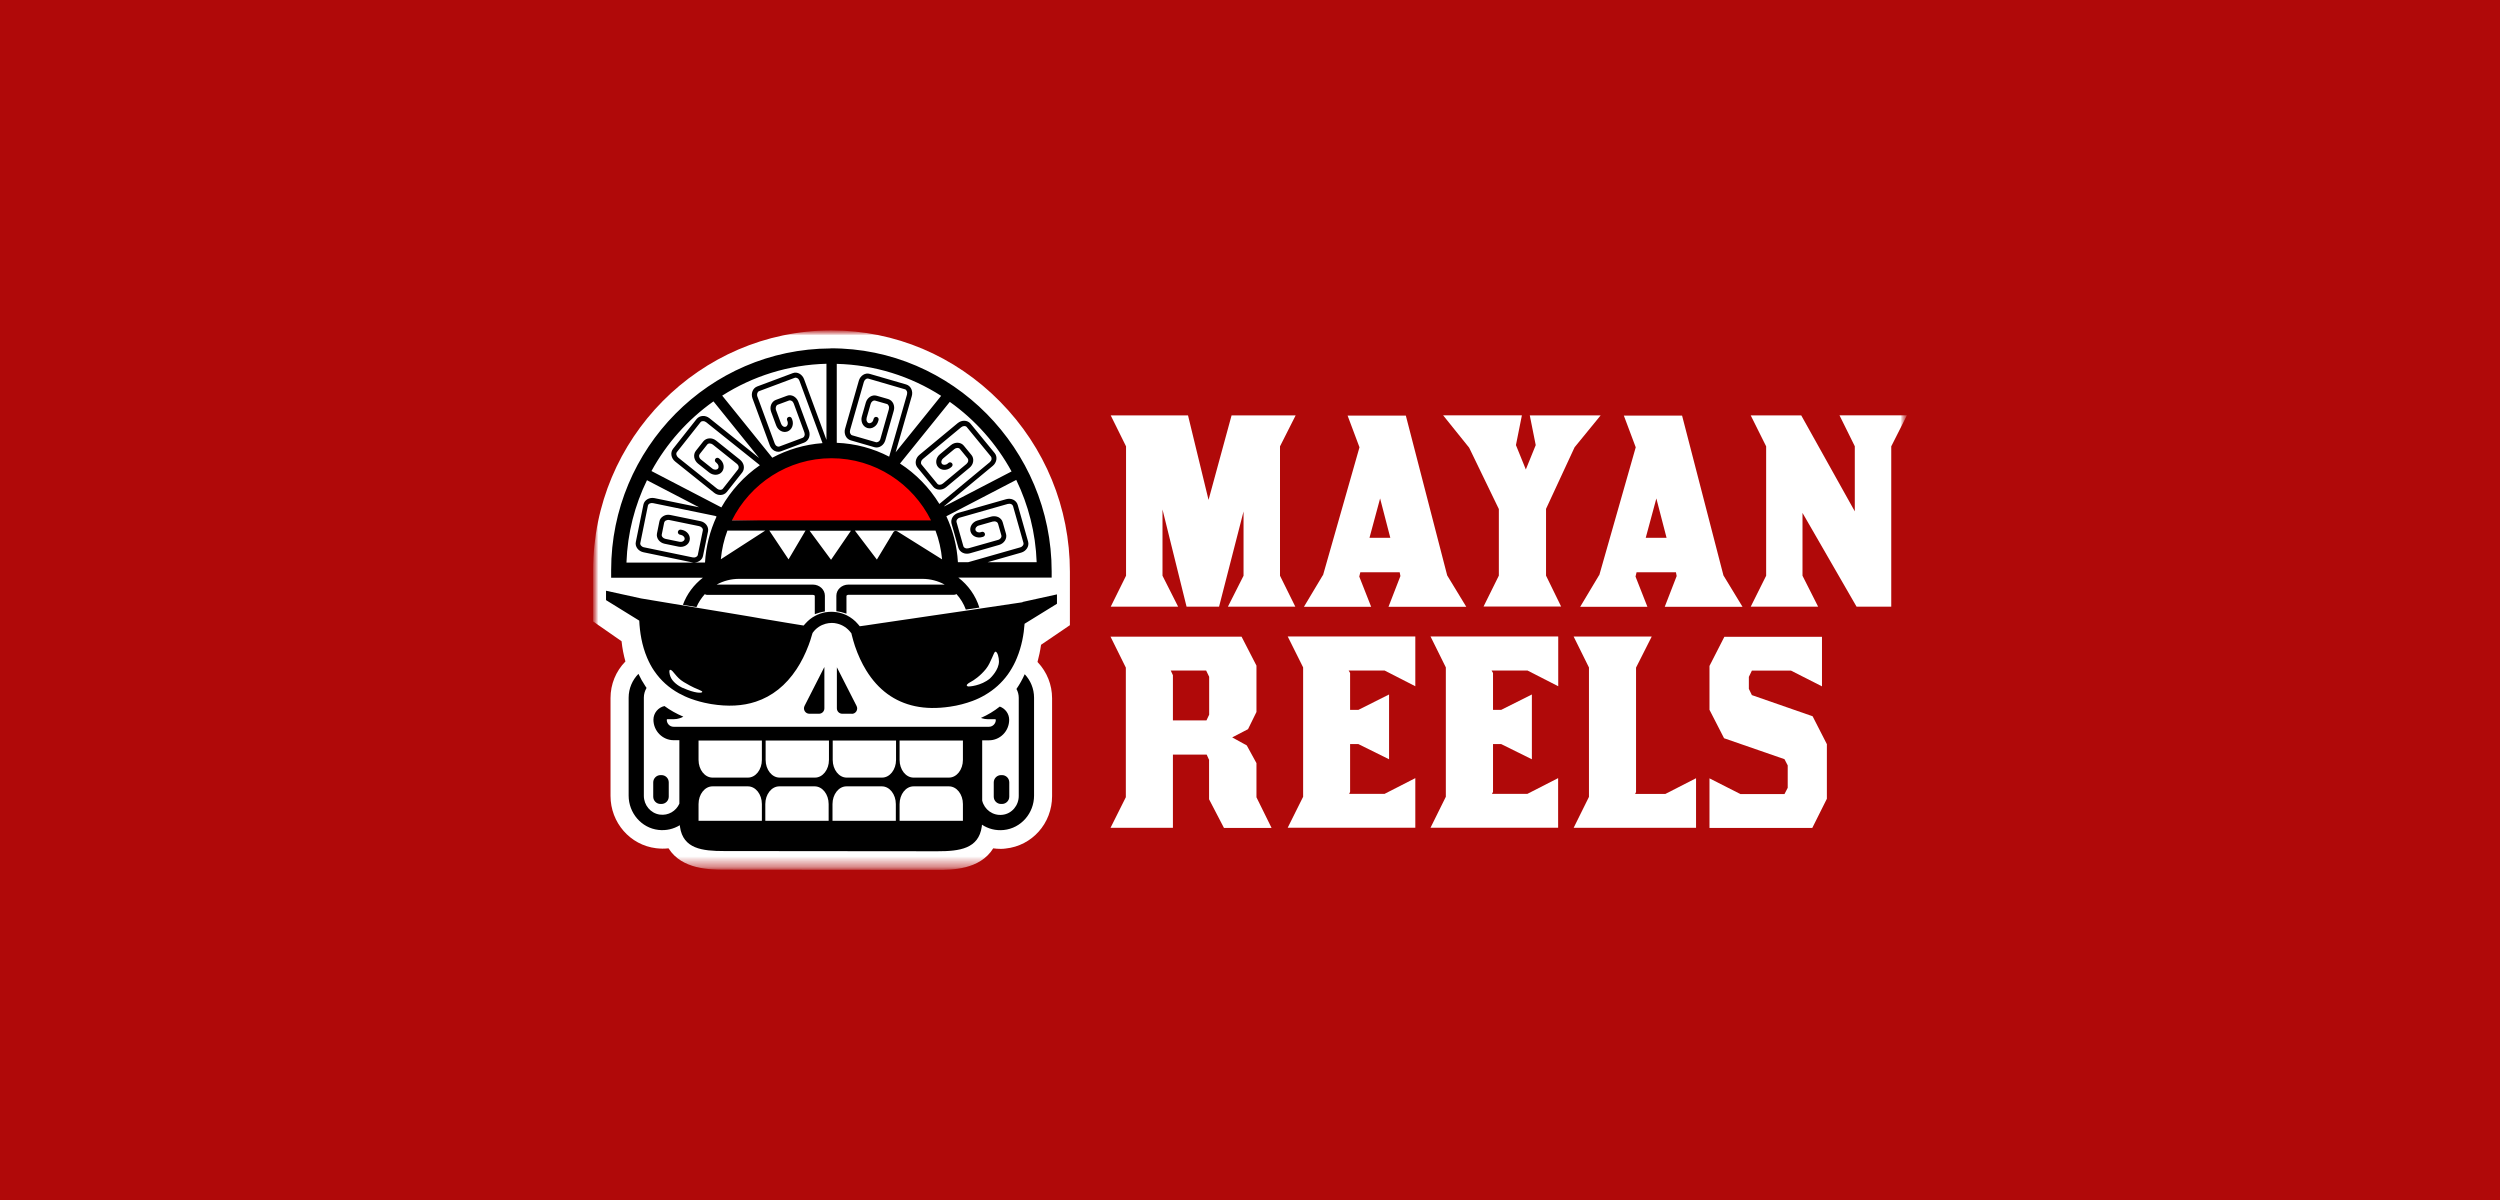
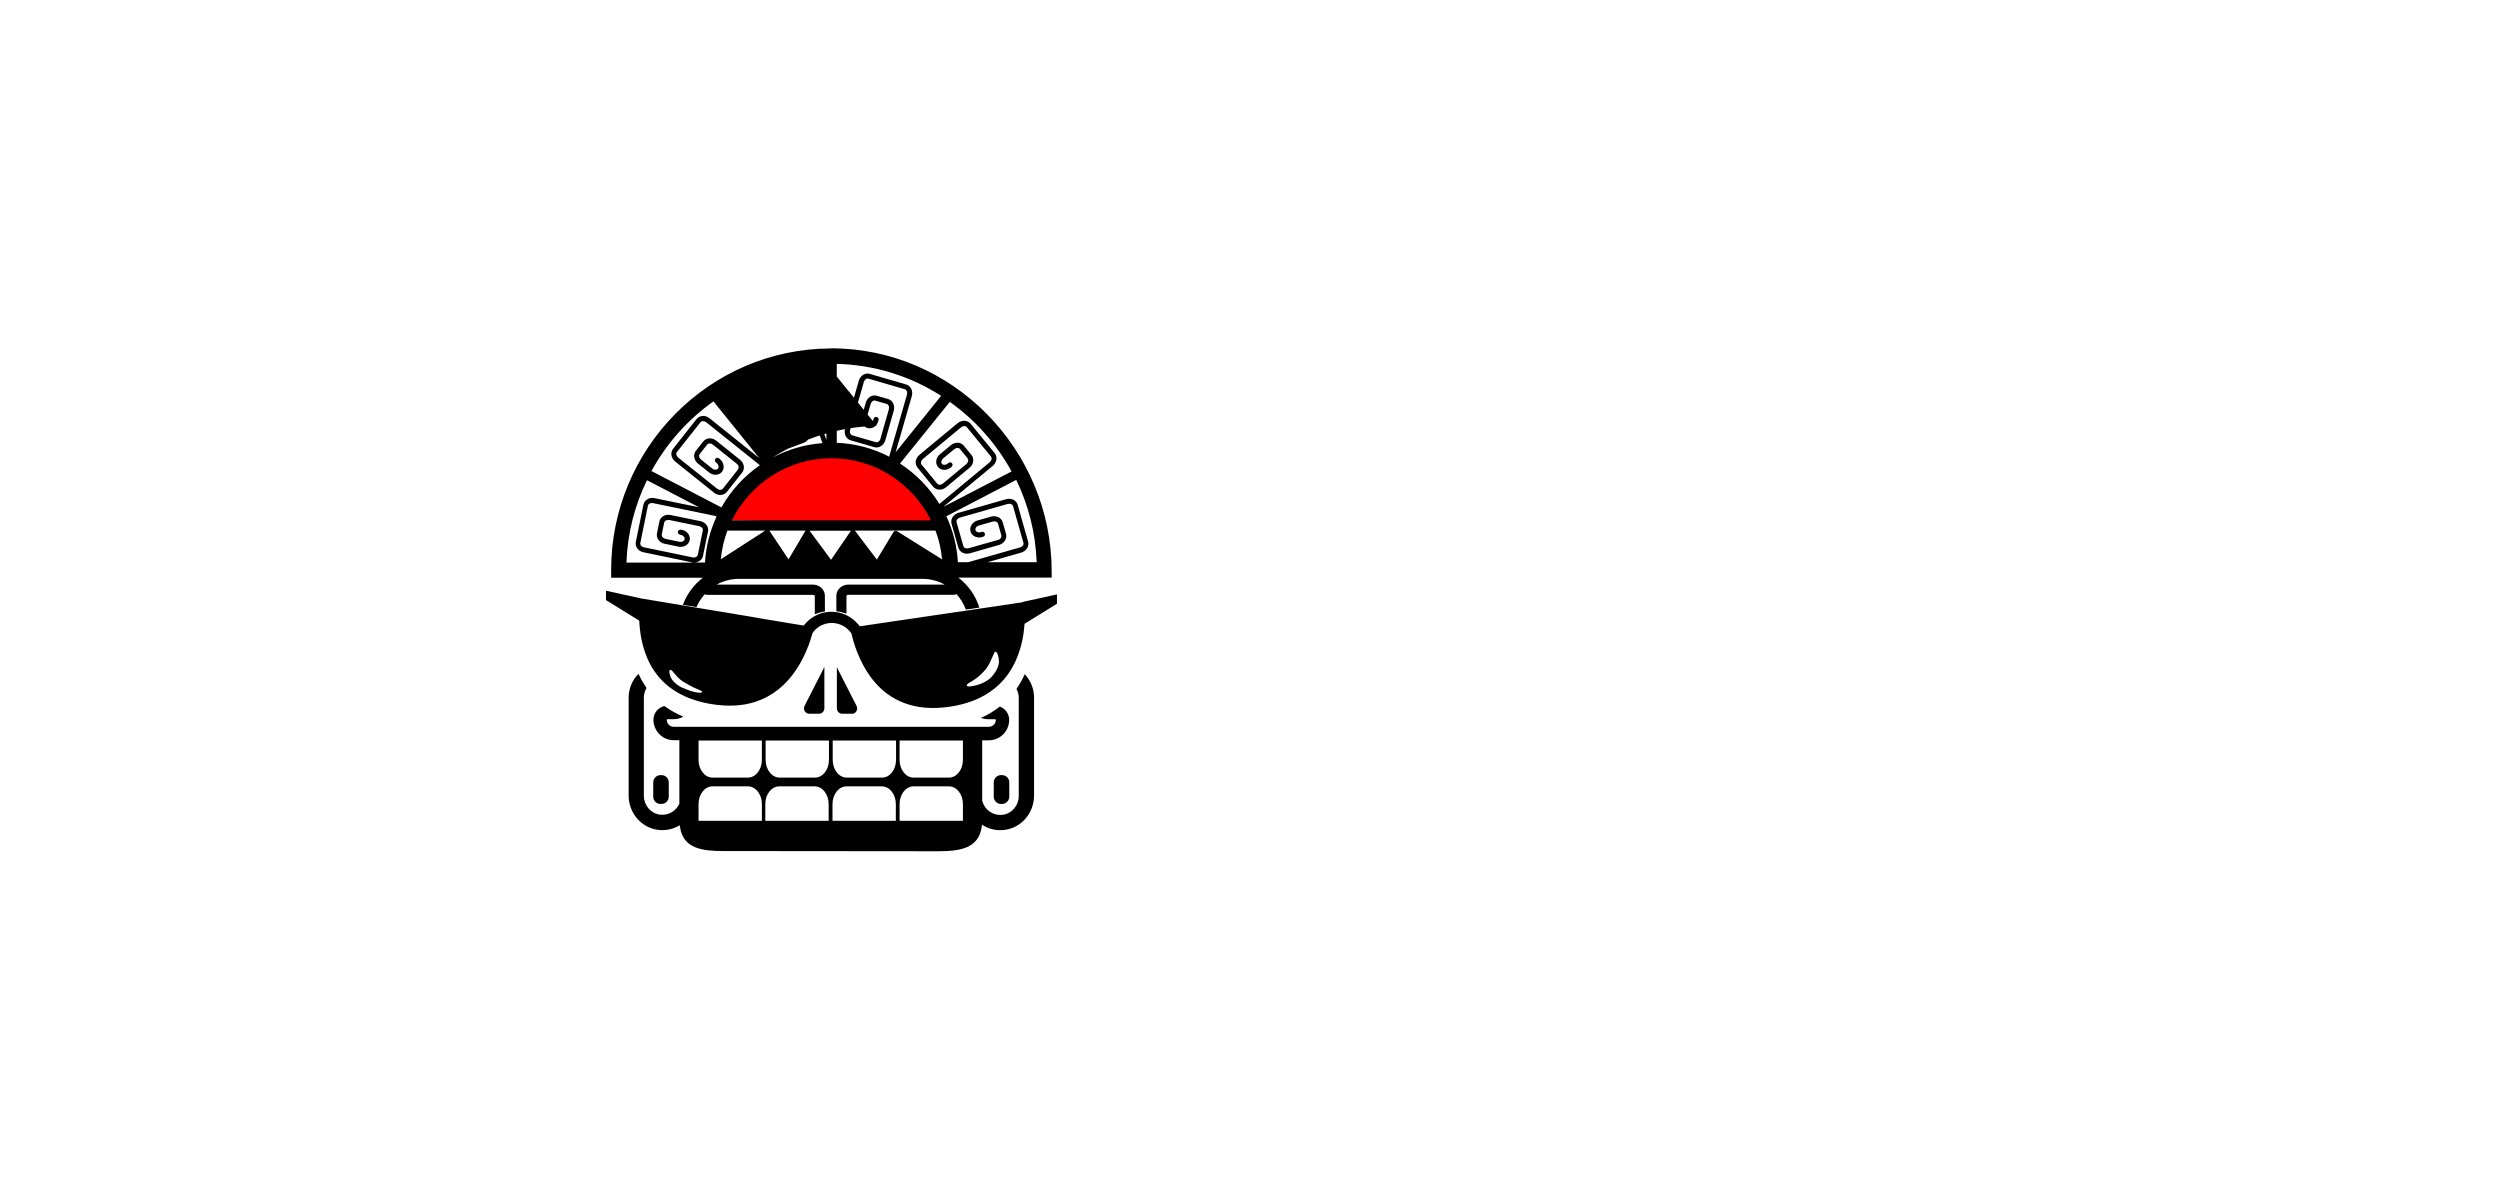
<svg xmlns="http://www.w3.org/2000/svg" id="Layer_1" data-name="Layer 1" viewBox="0 0 240 115.2">
  <defs>
    <style>
      .cls-1 {
        fill: #000;
      }

      .cls-1, .cls-2, .cls-3, .cls-4 {
        stroke-width: 0px;
      }

      .cls-2 {
        fill: red;
      }

      .cls-3 {
        fill: #fff;
      }

      .cls-5 {
        mask: url(#mask-1);
      }

      .cls-6 {
        mask: url(#mask);
      }

      .cls-4 {
        fill: #b00909;
      }
    </style>
    <mask id="mask" x="56.94" y="31.71" width="126.13" height="51.77" maskUnits="userSpaceOnUse">
      <g id="mask0_5128_565" data-name="mask0 5128 565">
        <path class="cls-3" d="M183.06,31.71H56.94v51.64h126.13V31.71Z" />
      </g>
    </mask>
    <mask id="mask-1" x="56.94" y="31.71" width="126.13" height="51.77" maskUnits="userSpaceOnUse">
      <g id="mask1_5128_565" data-name="mask1 5128 565">
        <path class="cls-3" d="M183.06,31.71H56.94v51.77h126.13V31.71Z" />
      </g>
    </mask>
  </defs>
-   <rect class="cls-4" width="240" height="115.2" />
  <g class="cls-6">
    <g class="cls-5">
      <g>
        <path class="cls-3" d="M102.71,59.99v-5.11c0-6.14-2.38-11.94-6.71-16.33-4.34-4.4-10.09-6.83-16.17-6.83h-.1c-12.57.05-22.79,10.38-22.79,23.02v4.92l2.73,1.9c.07.68.2,1.33.37,1.94-.92.94-1.43,2.19-1.43,3.51v9.4c0,2.56,1.88,4.72,4.38,5.02.2.02.4.04.6.04s.39-.01.59-.03c1.28,2.04,4.02,2.04,5.34,2.05l20.48.02c1.32,0,4.07,0,5.35-2.07.22.03.45.05.68.05.17,0,.34,0,.5-.03,2.55-.26,4.47-2.42,4.47-5.03v-9.4c0-1.29-.49-2.51-1.37-3.45l-.03-.03c.14-.53.26-1.07.34-1.65l2.78-1.89h0Z" />
        <path class="cls-2" d="M69.31,49.96s2.41-3.71,3.66-4.39c1.24-.67,5.2-2.01,5.2-2.01l6.42.72,3.99,2.94,1.77,3.12-21.04-.39h0Z" />
        <path class="cls-1" d="M81.78,68.52h-.92c-.29,0-.52-.23-.52-.52v-3.94l1.89,3.71c.18.35-.07.76-.46.76h0Z" />
        <path class="cls-1" d="M79.14,64.06v3.94c0,.29-.23.52-.52.52h-.92c-.39,0-.64-.41-.46-.76l1.89-3.71h0Z" />
-         <path class="cls-1" d="M79.73,33.45c-11.62.05-21.06,9.58-21.06,21.28v.73s0,0,0,0h8.81s0,0,0,0c-.86.66-1.54,1.56-1.92,2.6l1.3.22c.2-.46.47-.87.8-1.24.07.04.15.07.23.07h10.15c.12,0,.18.07.18.09v1.76c.31-.12.64-.21.97-.26v-1.51c0-.59-.52-1.07-1.16-1.07h-9.23c.64-.35,1.37-.55,2.15-.55h17.59c.78,0,1.51.2,2.15.55h-9.24c-.64,0-1.16.48-1.16,1.07v1.49c.33.04.66.12.97.23v-1.72s.07-.09.18-.09h10.15c.09,0,.16-.03.23-.07.39.43.7.94.9,1.49l1.3-.19c-.36-1.16-1.08-2.16-2.02-2.88,0,0,0,0,0,0h8.96s0,0,0,0v-.59c0-11.75-9.56-21.47-21.25-21.42h0ZM80.31,34.93c3.68.09,7.12,1.2,10.04,3.07l-4.37,5.42,1.55-5.39c.07-.23.05-.47-.04-.68-.1-.22-.27-.37-.49-.44l-3.51-1.02c-.43-.13-.9.17-1.04.65l-1.32,4.61c-.07.23-.05.47.04.68.1.22.27.37.49.44l2.28.66c.22.06.45.03.65-.11.19-.12.33-.32.4-.55l.81-2.84c.07-.23.05-.47-.04-.68-.1-.22-.27-.37-.49-.44l-1.11-.32c-.43-.13-.9.17-1.04.65l-.38,1.33c-.07.23-.05.47.04.68.1.22.27.37.49.44.22.06.45.03.65-.11.19-.12.33-.32.39-.55l.03-.1c.04-.13-.04-.27-.17-.3-.13-.04-.26.04-.3.17l-.03.1c-.03.12-.1.22-.19.27-.08.05-.17.07-.25.05-.08-.02-.14-.08-.18-.17-.05-.1-.05-.22-.02-.34l.38-1.33c.06-.22.26-.37.44-.32l1.11.32c.08.02.14.08.18.17.05.1.05.22.02.34l-.81,2.84c-.03.12-.1.22-.19.27-.08.05-.17.07-.24.05l-2.28-.66c-.08-.02-.14-.08-.18-.17-.05-.1-.05-.22-.02-.34l1.32-4.61c.07-.23.26-.37.44-.32l3.5,1.02c.08.02.14.08.18.17.05.1.05.22.02.34l-1.71,5.96c-1.52-.79-3.23-1.26-5.03-1.33v-7.59h0ZM79.82,43.99c4.18,0,7.81,2.44,9.56,5.97h-19.12c1.75-3.53,5.38-5.97,9.56-5.97ZM79.34,34.93v7.3l-2.15-5.83c-.08-.22-.24-.41-.43-.52-.21-.12-.44-.14-.65-.06l-3.42,1.28c-.42.16-.63.67-.45,1.15l1.66,4.5c.08.22.24.41.43.52.13.07.26.1.39.1.09,0,.18-.02.26-.05l2.22-.83c.21-.08.37-.25.46-.47.08-.21.08-.45,0-.68l-1.02-2.77c-.08-.22-.24-.41-.43-.52-.21-.12-.44-.14-.65-.06l-1.08.4c-.42.16-.63.67-.45,1.15l.48,1.3c.18.48.66.74,1.09.58.42-.16.63-.67.45-1.15l-.04-.1c-.05-.13-.19-.19-.31-.14-.13.05-.19.19-.14.31l.04.1c.08.22,0,.46-.16.52-.17.07-.38-.06-.46-.29l-.48-1.3c-.08-.22,0-.46.16-.52l1.08-.4c.08-.03.16-.02.25.03.1.05.17.15.21.26l1.02,2.77c.04.12.05.23,0,.34-.03.09-.1.15-.17.18l-2.22.83c-.08.03-.17.02-.25-.03-.1-.05-.17-.15-.21-.26l-1.66-4.5c-.08-.22,0-.46.16-.52l3.42-1.28c.08-.03.16-.02.25.03.1.05.17.15.21.26l2.21,5.98c-1.73.13-3.36.62-4.82,1.4l-4.81-5.96c2.92-1.86,6.35-2.97,10.03-3.06h0ZM68.5,38.54l4.38,5.43-4.77-3.82c-.4-.32-.94-.28-1.23.07l-2.27,2.87c-.28.36-.19.9.21,1.22l3.73,2.99c.18.15.4.22.6.22.24,0,.47-.1.62-.29l1.48-1.87c.14-.18.19-.41.15-.64-.04-.22-.17-.43-.35-.58l-2.3-1.84c-.4-.32-.94-.28-1.23.07l-.72.91c-.14.18-.19.41-.15.64.04.22.17.43.35.58l1.08.86c.19.15.41.22.64.22.24-.01.45-.11.59-.29.28-.36.19-.9-.21-1.22l-.08-.07c-.11-.08-.26-.07-.34.04-.08.11-.07.26.04.34l.08.07c.18.15.24.39.13.53-.05.07-.13.1-.23.11-.11,0-.22-.03-.32-.11l-1.08-.86c-.1-.08-.16-.18-.18-.28-.02-.09,0-.18.05-.25l.72-.91c.11-.15.36-.14.54,0l2.3,1.84c.1.08.16.18.18.28.02.09,0,.18-.05.25l-1.47,1.87c-.11.14-.36.14-.54,0l-3.74-2.99c-.18-.15-.24-.39-.13-.53l2.27-2.87c.11-.14.36-.14.54,0l5.16,4.13c-1.52,1.05-2.78,2.43-3.7,4.05l-6.71-3.49c1.45-2.66,3.49-4.94,5.94-6.68h0ZM60.14,54c.1-2.83.8-5.5,1.97-7.9l5,2.6-4.28-.88c-.49-.1-.97.18-1.06.62l-.73,3.59c-.05.22.01.45.16.64.14.18.34.3.58.35l4.68.97s.09.01.13.02h-6.43ZM67.71,54h-1.03c.4-.02.74-.27.81-.64l.48-2.34c.09-.45-.24-.89-.73-.99l-2.88-.59c-.23-.05-.47-.02-.67.1-.21.12-.35.3-.39.53l-.23,1.14c-.09.45.24.89.73.99l1.35.28c.49.1.97-.18,1.06-.62.09-.45-.24-.89-.73-.99l-.11-.02c-.13-.03-.26.06-.29.19-.03.13.06.26.19.29l.1.02c.23.05.39.24.35.42-.04.18-.26.29-.49.24l-1.35-.28c-.23-.05-.39-.24-.35-.42l.23-1.14c.02-.08.07-.15.16-.2.1-.05.21-.07.33-.05l2.87.59c.23.05.39.24.35.42l-.48,2.34c-.04.18-.26.29-.49.24l-4.68-.97c-.12-.02-.22-.09-.29-.17-.06-.08-.08-.16-.06-.24l.73-3.59c.04-.18.26-.29.49-.24l5.98,1.23.12.06c-.63,1.36-1.02,2.85-1.11,4.42h0ZM69.83,50.94h3.63l-4.26,2.75c.09-.96.3-1.88.63-2.75ZM69.63,54l3.97-2.56,1.72,2.56h-5.69ZM73.87,50.96s-.01-.01-.02-.02h3.49s-.02.02-.03.03l-1.61,2.73-1.83-2.74h0ZM76.1,54l1.45-2.46,1.82,2.46h-3.27ZM77.72,50.95h3.97s-1.91,2.79-1.91,2.79l-2.06-2.79ZM80.2,54l1.69-2.48,1.89,2.48h-3.58,0ZM84.59,54l1.47-2.45,3.92,2.45h-5.4ZM86.11,51c-.06-.03-.12-.05-.19-.03-.06.02-.12.06-.15.11l-1.59,2.64-2.11-2.78h7.74c.33.87.54,1.8.63,2.76l-4.33-2.71ZM90.64,48.59l4.67-3.87c.18-.15.3-.36.34-.58.04-.24-.02-.47-.16-.64l-2.32-2.83c-.29-.35-.84-.37-1.23-.05l-3.68,3.05c-.39.32-.47.87-.18,1.22l1.51,1.84c.29.35.84.37,1.23.05l2.26-1.88c.18-.15.31-.36.34-.58.04-.24-.02-.47-.16-.64l-.74-.9c-.29-.35-.84-.37-1.23-.05l-1.06.88c-.39.32-.47.87-.18,1.22.29.35.84.37,1.23.05l.08-.07c.1-.09.12-.24.03-.34-.09-.1-.24-.12-.34-.03l-.08.07c-.18.15-.43.15-.54.02-.12-.14-.06-.39.12-.53l1.06-.88c.18-.15.43-.16.54-.02l.74.9c.05.06.07.15.06.25-.02.11-.08.21-.17.29l-2.26,1.88c-.18.15-.43.16-.54.02l-1.51-1.84c-.11-.14-.06-.38.12-.53l3.68-3.05c.18-.15.43-.16.54-.02l2.32,2.83c.05.06.07.15.06.25-.02.11-.08.21-.17.29l-4.84,4.01c-.96-1.56-2.25-2.89-3.78-3.88l4.78-5.92c2.45,1.74,4.48,4.03,5.93,6.68l-6.45,3.35h0ZM94.71,54l3.33-.95c.48-.14.78-.61.66-1.05l-1-3.53c-.06-.22-.22-.4-.43-.5-.21-.1-.44-.11-.67-.05l-4.59,1.31c-.49.14-.78.61-.66,1.05l.65,2.29c.06.22.22.4.43.5.21.1.44.11.67.05l2.82-.81c.48-.14.78-.61.66-1.05l-.32-1.12c-.06-.22-.22-.4-.43-.5-.21-.09-.44-.11-.67-.05l-1.33.38c-.48.14-.78.61-.66,1.05.12.44.62.68,1.11.54l.1-.03c.13-.04.21-.17.17-.3-.04-.13-.17-.21-.3-.17l-.1.03c-.23.07-.45-.03-.5-.2-.05-.18.09-.38.32-.44l1.33-.38c.12-.03.24-.03.34.02.09.04.15.11.17.18l.32,1.12c.05.18-.09.38-.32.44l-2.82.8c-.12.03-.24.03-.34-.02-.09-.04-.15-.11-.17-.19l-.65-2.29c-.05-.18.09-.38.32-.44l4.59-1.31c.12-.03.24-.03.34.02.09.04.15.11.17.18l1,3.53c.05.18-.09.38-.32.44l-4.98,1.42h-.99c-.09-1.57-.48-3.05-1.11-4.41l6.71-3.49c1.16,2.4,1.86,5.07,1.96,7.9h-4.79,0Z" />
+         <path class="cls-1" d="M79.73,33.45c-11.62.05-21.06,9.58-21.06,21.28v.73s0,0,0,0h8.81s0,0,0,0c-.86.66-1.54,1.56-1.92,2.6l1.3.22c.2-.46.47-.87.8-1.24.07.04.15.07.23.07h10.15c.12,0,.18.07.18.09v1.76c.31-.12.64-.21.97-.26v-1.51c0-.59-.52-1.07-1.16-1.07h-9.23c.64-.35,1.37-.55,2.15-.55h17.59c.78,0,1.51.2,2.15.55h-9.24c-.64,0-1.16.48-1.16,1.07v1.49c.33.04.66.12.97.23v-1.72s.07-.09.18-.09h10.15c.09,0,.16-.03.23-.07.39.43.7.94.9,1.49l1.3-.19c-.36-1.16-1.08-2.16-2.02-2.88,0,0,0,0,0,0h8.96s0,0,0,0v-.59c0-11.75-9.56-21.47-21.25-21.42h0ZM80.31,34.93c3.68.09,7.12,1.2,10.04,3.07l-4.37,5.42,1.55-5.39c.07-.23.05-.47-.04-.68-.1-.22-.27-.37-.49-.44l-3.51-1.02c-.43-.13-.9.17-1.04.65l-1.32,4.61c-.07.23-.05.47.04.68.1.22.27.37.49.44l2.28.66c.22.06.45.03.65-.11.19-.12.33-.32.4-.55l.81-2.84c.07-.23.05-.47-.04-.68-.1-.22-.27-.37-.49-.44l-1.11-.32c-.43-.13-.9.17-1.04.65l-.38,1.33c-.07.23-.05.47.04.68.1.22.27.37.49.44.22.06.45.03.65-.11.19-.12.33-.32.39-.55l.03-.1c.04-.13-.04-.27-.17-.3-.13-.04-.26.04-.3.17l-.03.1c-.03.12-.1.22-.19.27-.08.05-.17.07-.25.05-.08-.02-.14-.08-.18-.17-.05-.1-.05-.22-.02-.34l.38-1.33c.06-.22.26-.37.44-.32l1.11.32c.08.02.14.08.18.17.05.1.05.22.02.34l-.81,2.84c-.03.12-.1.22-.19.27-.08.05-.17.07-.24.05l-2.28-.66c-.08-.02-.14-.08-.18-.17-.05-.1-.05-.22-.02-.34l1.32-4.61c.07-.23.26-.37.44-.32l3.5,1.02c.08.02.14.08.18.17.05.1.05.22.02.34l-1.71,5.96c-1.52-.79-3.23-1.26-5.03-1.33v-7.59h0ZM79.82,43.99c4.18,0,7.81,2.44,9.56,5.97h-19.12c1.75-3.53,5.38-5.97,9.56-5.97ZM79.34,34.93v7.3l-2.15-5.83c-.08-.22-.24-.41-.43-.52-.21-.12-.44-.14-.65-.06l-3.42,1.28c-.42.16-.63.67-.45,1.15l1.66,4.5c.08.22.24.41.43.52.13.07.26.1.39.1.09,0,.18-.02.26-.05l2.22-.83c.21-.08.37-.25.46-.47.08-.21.08-.45,0-.68l-1.02-2.77c-.08-.22-.24-.41-.43-.52-.21-.12-.44-.14-.65-.06l-1.08.4c-.42.16-.63.67-.45,1.15l.48,1.3c.18.48.66.74,1.09.58.42-.16.63-.67.45-1.15l-.04-.1c-.05-.13-.19-.19-.31-.14-.13.05-.19.19-.14.31l.04.1c.08.22,0,.46-.16.52-.17.07-.38-.06-.46-.29l-.48-1.3c-.08-.22,0-.46.16-.52l1.08-.4c.08-.03.16-.02.25.03.1.05.17.15.21.26l1.02,2.77c.04.12.05.23,0,.34-.03.09-.1.15-.17.18l-2.22.83c-.08.03-.17.02-.25-.03-.1-.05-.17-.15-.21-.26l-1.66-4.5c-.08-.22,0-.46.16-.52l3.42-1.28c.08-.03.16-.02.25.03.1.05.17.15.21.26l2.21,5.98c-1.73.13-3.36.62-4.82,1.4c2.92-1.86,6.35-2.97,10.03-3.06h0ZM68.5,38.54l4.38,5.43-4.77-3.82c-.4-.32-.94-.28-1.23.07l-2.27,2.87c-.28.36-.19.9.21,1.22l3.73,2.99c.18.15.4.22.6.22.24,0,.47-.1.62-.29l1.48-1.87c.14-.18.19-.41.15-.64-.04-.22-.17-.43-.35-.58l-2.3-1.84c-.4-.32-.94-.28-1.23.07l-.72.91c-.14.18-.19.41-.15.64.04.22.17.43.35.58l1.08.86c.19.15.41.22.64.22.24-.01.45-.11.59-.29.28-.36.19-.9-.21-1.22l-.08-.07c-.11-.08-.26-.07-.34.04-.08.11-.07.26.04.34l.08.07c.18.15.24.39.13.53-.05.07-.13.1-.23.11-.11,0-.22-.03-.32-.11l-1.08-.86c-.1-.08-.16-.18-.18-.28-.02-.09,0-.18.05-.25l.72-.91c.11-.15.36-.14.54,0l2.3,1.84c.1.08.16.18.18.28.02.09,0,.18-.05.25l-1.47,1.87c-.11.14-.36.14-.54,0l-3.74-2.99c-.18-.15-.24-.39-.13-.53l2.27-2.87c.11-.14.36-.14.54,0l5.16,4.13c-1.52,1.05-2.78,2.43-3.7,4.05l-6.71-3.49c1.45-2.66,3.49-4.94,5.94-6.68h0ZM60.14,54c.1-2.83.8-5.5,1.97-7.9l5,2.6-4.28-.88c-.49-.1-.97.18-1.06.62l-.73,3.59c-.05.22.01.45.16.64.14.18.34.3.58.35l4.68.97s.09.01.13.02h-6.43ZM67.71,54h-1.03c.4-.02.74-.27.81-.64l.48-2.34c.09-.45-.24-.89-.73-.99l-2.88-.59c-.23-.05-.47-.02-.67.1-.21.12-.35.3-.39.53l-.23,1.14c-.09.45.24.89.73.99l1.35.28c.49.1.97-.18,1.06-.62.09-.45-.24-.89-.73-.99l-.11-.02c-.13-.03-.26.06-.29.19-.03.13.06.26.19.29l.1.02c.23.05.39.24.35.42-.04.18-.26.29-.49.24l-1.35-.28c-.23-.05-.39-.24-.35-.42l.23-1.14c.02-.08.07-.15.16-.2.1-.05.21-.07.33-.05l2.87.59c.23.05.39.24.35.42l-.48,2.34c-.04.18-.26.29-.49.24l-4.68-.97c-.12-.02-.22-.09-.29-.17-.06-.08-.08-.16-.06-.24l.73-3.59c.04-.18.26-.29.49-.24l5.98,1.23.12.06c-.63,1.36-1.02,2.85-1.11,4.42h0ZM69.83,50.94h3.63l-4.26,2.75c.09-.96.3-1.88.63-2.75ZM69.63,54l3.97-2.56,1.72,2.56h-5.69ZM73.87,50.96s-.01-.01-.02-.02h3.49s-.02.02-.03.03l-1.61,2.73-1.83-2.74h0ZM76.1,54l1.45-2.46,1.82,2.46h-3.27ZM77.72,50.95h3.97s-1.91,2.79-1.91,2.79l-2.06-2.79ZM80.2,54l1.69-2.48,1.89,2.48h-3.58,0ZM84.59,54l1.47-2.45,3.92,2.45h-5.4ZM86.11,51c-.06-.03-.12-.05-.19-.03-.06.02-.12.06-.15.11l-1.59,2.64-2.11-2.78h7.74c.33.87.54,1.8.63,2.76l-4.33-2.71ZM90.64,48.59l4.67-3.87c.18-.15.3-.36.34-.58.04-.24-.02-.47-.16-.64l-2.32-2.83c-.29-.35-.84-.37-1.23-.05l-3.68,3.05c-.39.32-.47.87-.18,1.22l1.51,1.84c.29.35.84.37,1.23.05l2.26-1.88c.18-.15.31-.36.34-.58.04-.24-.02-.47-.16-.64l-.74-.9c-.29-.35-.84-.37-1.23-.05l-1.06.88c-.39.32-.47.87-.18,1.22.29.35.84.37,1.23.05l.08-.07c.1-.09.12-.24.03-.34-.09-.1-.24-.12-.34-.03l-.08.07c-.18.15-.43.15-.54.02-.12-.14-.06-.39.12-.53l1.06-.88c.18-.15.43-.16.54-.02l.74.9c.05.06.07.15.06.25-.02.11-.08.21-.17.29l-2.26,1.88c-.18.15-.43.16-.54.02l-1.51-1.84c-.11-.14-.06-.38.12-.53l3.68-3.05c.18-.15.43-.16.54-.02l2.32,2.83c.05.06.07.15.06.25-.02.11-.08.21-.17.29l-4.84,4.01c-.96-1.56-2.25-2.89-3.78-3.88l4.78-5.92c2.45,1.74,4.48,4.03,5.93,6.68l-6.45,3.35h0ZM94.71,54l3.33-.95c.48-.14.78-.61.66-1.05l-1-3.53c-.06-.22-.22-.4-.43-.5-.21-.1-.44-.11-.67-.05l-4.59,1.31c-.49.14-.78.61-.66,1.05l.65,2.29c.06.22.22.4.43.5.21.1.44.11.67.05l2.82-.81c.48-.14.78-.61.66-1.05l-.32-1.12c-.06-.22-.22-.4-.43-.5-.21-.09-.44-.11-.67-.05l-1.33.38c-.48.14-.78.61-.66,1.05.12.44.62.68,1.11.54l.1-.03c.13-.04.21-.17.17-.3-.04-.13-.17-.21-.3-.17l-.1.03c-.23.07-.45-.03-.5-.2-.05-.18.09-.38.32-.44l1.33-.38c.12-.03.24-.03.34.02.09.04.15.11.17.18l.32,1.12c.05.18-.09.38-.32.44l-2.82.8c-.12.03-.24.03-.34-.02-.09-.04-.15-.11-.17-.19l-.65-2.29c-.05-.18.09-.38.32-.44l4.59-1.31c.12-.03.24-.03.34.02.09.04.15.11.17.18l1,3.53c.05.18-.09.38-.32.44l-4.98,1.42h-.99c-.09-1.57-.48-3.05-1.11-4.41l6.71-3.49c1.16,2.4,1.86,5.07,1.96,7.9h-4.79,0Z" />
        <path class="cls-1" d="M63.49,74.41h-.08c-.39,0-.7.32-.7.7v1.37c0,.39.31.7.7.7h.09c.38,0,.7-.31.7-.7v-1.37c0-.39-.31-.7-.7-.7h0Z" />
        <path class="cls-1" d="M96.18,74.41h-.08c-.39,0-.7.32-.7.7v1.37c0,.39.31.7.7.7h.09c.38,0,.7-.31.7-.7v-1.37c0-.39-.31-.7-.7-.7h0Z" />
        <path class="cls-1" d="M84.92,60.7s-.1.02-.15.02l.15-.02Z" />
        <path class="cls-1" d="M98.36,64.75c-.21.47-.47.94-.78,1.39.14.25.22.55.22.85v9.42c0,.91-.66,1.71-1.56,1.81-.93.11-1.74-.5-1.95-1.36v-5.79h.64c1.08,0,1.95-.88,1.95-1.97,0-.59-.38-1.08-.9-1.27-.54.43-1.15.8-1.81,1.09.04.02.08.03.12.04.16.05.33.08.51.08h.74s.06.03.06.06c0,.37-.3.67-.66.67h-30.27c-.37,0-.66-.3-.66-.67,0-.03.03-.06.06-.06h.64c.18,0,.35-.03.51-.08.13-.04.26-.09.38-.16-.66-.28-1.27-.62-1.81-1.02-.6.13-1.06.67-1.06,1.31,0,1.08.87,1.97,1.95,1.97h.54v6.09c-.31.7-1.05,1.17-1.89,1.05-.88-.13-1.52-.91-1.52-1.8v-9.43c0-.34.1-.66.26-.93-.03-.04-.06-.09-.09-.13-.27-.4-.5-.81-.69-1.22-.58.59-.94,1.4-.94,2.29v9.4c0,1.66,1.22,3.1,2.85,3.29.76.09,1.47-.09,2.06-.45,0,.05.01.11.02.16.3,2.1,2.13,2.32,4.24,2.32l20.47.02c2.13,0,3.96-.24,4.26-2.36,0-.06.02-.13.02-.19,0,0,0,0,0,0,.59.39,1.31.59,2.09.51,1.67-.17,2.91-1.62,2.91-3.3v-9.4c0-.87-.34-1.66-.89-2.25ZM73.14,78.8h-6.08v-1.61c0-.94.6-1.7,1.34-1.7h3.4c.74,0,1.34.76,1.34,1.7v1.61h0ZM73.14,72.95c0,.94-.6,1.7-1.34,1.7h-3.4c-.74,0-1.34-.76-1.34-1.7v-1.86h6.08v1.86h0ZM79.55,78.8h-6.08v-1.61c0-.94.6-1.7,1.34-1.7h3.4c.74,0,1.34.76,1.34,1.7v1.61ZM79.58,72.95c0,.94-.6,1.7-1.34,1.7h-3.4c-.74,0-1.34-.76-1.34-1.7v-1.86h6.08v1.86ZM86,78.8h-6.08v-1.61c0-.94.6-1.7,1.34-1.7h3.4c.74,0,1.34.76,1.34,1.7v1.61ZM86.02,72.95c0,.94-.6,1.7-1.34,1.7h-3.4c-.74,0-1.34-.76-1.34-1.7v-1.86h6.08v1.86ZM92.44,78.8h-6.08v-1.61c0-.94.6-1.7,1.34-1.7h3.4c.74,0,1.34.76,1.34,1.7v1.61ZM92.44,72.95c0,.94-.6,1.7-1.34,1.7h-3.4c-.74,0-1.34-.76-1.34-1.7v-1.86h6.08v1.86Z" />
        <path class="cls-1" d="M98.14,57.82l-3.9.58-1.27.19-.69.1-2.32.34-.55.08-1.62.24-.4.06-.97.14-1.48.22s-.1.02-.15.02l-1.67.25-.58.08-.07-.08-.1-.12c-.3-.36-.67-.64-1.08-.85-.31-.15-.63-.25-.97-.3-.16-.02-.33-.04-.49-.04-.2,0-.4.02-.6.05-.34.06-.67.18-.97.34-.35.18-.66.43-.93.73l-.16.18-.02.02-.13-.02-1.47-.24-1.43-.24-1.02-.17-.57-.1-.4-.07-2.63-.44-.55-.09-.91-.15-1.44-.24-1.27-.21-3.78-.63h0l-3.37-.74v.9l3.19,1.97c.05,1.08.24,2.36.76,3.58.19.44.41.87.69,1.27,0,0,0,0,.01.01.6.88,1.39,1.59,2.35,2.12.37.2.75.38,1.17.53.53.19,1.1.35,1.71.46.07.01.14.03.22.04,1.59.26,3.02.19,4.28-.23,1.57-.52,2.88-1.56,3.91-3.12.45-.68.84-1.46,1.16-2.31.12-.31.22-.63.31-.95.01-.05.03-.09.04-.13l.03-.09.06-.08c.3-.4.72-.67,1.19-.8.19-.05.39-.08.6-.08.17,0,.33.02.49.06.53.12,1,.43,1.33.87l.06.08.02.1s.01.05.02.08c.08.34.19.69.3,1.04.29.85.65,1.63,1.08,2.33,1.15,1.87,2.72,3.01,4.68,3.43,1.02.22,2.14.23,3.36.05.4-.06.77-.13,1.14-.23.35-.09.69-.2,1.02-.32.43-.16.83-.35,1.2-.57.88-.51,1.61-1.17,2.19-1.97.07-.09.13-.18.19-.28.27-.42.5-.85.68-1.3.47-1.13.67-2.29.74-3.29l3.11-1.92v-.9l-3.27.72h0ZM65.53,66.04c-.43-.2-.98-.59-1.17-1.09-.1-.24-.16-.67-.01-.65.27.03.53.72,1.28,1.17.93.56,1.26.65,1.48.75.24.11.34.15.3.22-.05.1-.66.14-1.87-.41h0ZM95.04,65.13c-.85.72-2.04.79-2.1.77-.3-.08-.03-.29.22-.42.32-.16.96-.6,1.49-1.26.5-.62.75-1.66.91-1.66.2,0,.34.57.34.93,0,.82-.78,1.56-.86,1.64Z" />
        <path class="cls-1" d="M90.6,54l-4.59-2.78-1.79,2.92-2.31-3.02-2.13,3.02-2.25-3.02-1.81,3.15-2.02-3.15-4.87,3.15v.35l21.77-.16v-.44Z" />
        <path class="cls-3" d="M124.38,39.88l-1.5,2.97v12.42l1.47,2.97h-6.47l1.5-2.97v-6.17l-2.35,9.14h-3.12l-2.31-9.33v6.36l1.5,2.97h-6.47l1.47-2.97v-12.42l-1.47-2.97h7.42l1.97,8.11,2.21-8.11h6.14Z" />
        <path class="cls-3" d="M133.3,58.24l1.14-2.94-.07-.36h-3.78l-.1.41,1.14,2.9h-6.45l1.83-3.06-.02.1,3.52-12.35-1.14-3.04h5.59l3.97,15.34,1.83,3.01h-7.47ZM131.47,51.63h2l-.98-3.78-1.02,3.78Z" />
-         <path class="cls-3" d="M146.1,39.88l-.57,2.85.95,2.34.95-2.34-.57-2.85h6.8l-2.5,3.06-2.74,5.91v6.41l1.45,2.97h-7.45l1.47-2.97v-6.39l-2.85-5.89-2.5-3.11h7.54Z" />
        <path class="cls-3" d="M159.82,58.24l1.14-2.94-.07-.36h-3.78l-.1.41,1.14,2.9h-6.45l1.83-3.06-.02.1,3.52-12.35-1.14-3.04h5.59l3.97,15.34,1.83,3.01h-7.47ZM157.99,51.63h2l-.98-3.78-1.02,3.78Z" />
        <path class="cls-3" d="M183.06,39.88l-1.5,2.97v15.39h-3.33l-5.19-9v6.03l1.5,2.97h-6.47l1.48-2.97v-12.42l-1.48-2.97h4.85l5.14,9.21v-6.25l-1.47-2.97h6.47Z" />
        <path class="cls-3" d="M116.08,72.97l-.24-.53h-3.24v7.03h-5.99l1.47-2.94v-12.44l-1.47-2.97h12.58l1.43,2.78v4.45l-.81,1.65-1.52.79,1.4.77.93,1.7v3.28l1.45,2.94h-4.57l-1.43-2.75v-3.76ZM112.61,69.16h3.21l.26-.55v-3.64l-.29-.6h-3.4l.21.45v4.33Z" />
        <path class="cls-3" d="M135.87,61.12v4.76l-2.95-1.51h-3.45l.14.24v3.54h.79l2.95-1.48v6.22l-2.95-1.46h-.79v4.59l-.09.19h3.4l2.95-1.51v4.76h-12.25l1.48-2.97v-12.42l-1.48-2.97h12.25Z" />
        <path class="cls-3" d="M149.59,61.12v4.76l-2.95-1.51h-3.45l.14.24v3.54h.78l2.95-1.48v6.22l-2.95-1.46h-.78v4.59l-.1.19h3.4l2.95-1.51v4.76h-12.25l1.47-2.97v-12.42l-1.47-2.97h12.25Z" />
        <path class="cls-3" d="M158.56,61.12l-1.5,2.97v11.94l-.09.19h2.9l2.95-1.51v4.76h-11.75l1.47-2.97v-12.42l-1.47-2.97h7.49Z" />
        <path class="cls-3" d="M175.38,71.46v5.22l-1.4,2.8h-9.87v-4.76l2.97,1.51h4.23l.31-.6v-2.15l-.31-.6-5.8-2.01-1.4-2.73v-4.21l1.43-2.8h9.37v4.76l-2.97-1.51h-3.76l-.29.6v1.15l.29.6,5.83,2.03,1.38,2.7Z" />
      </g>
    </g>
  </g>
</svg>